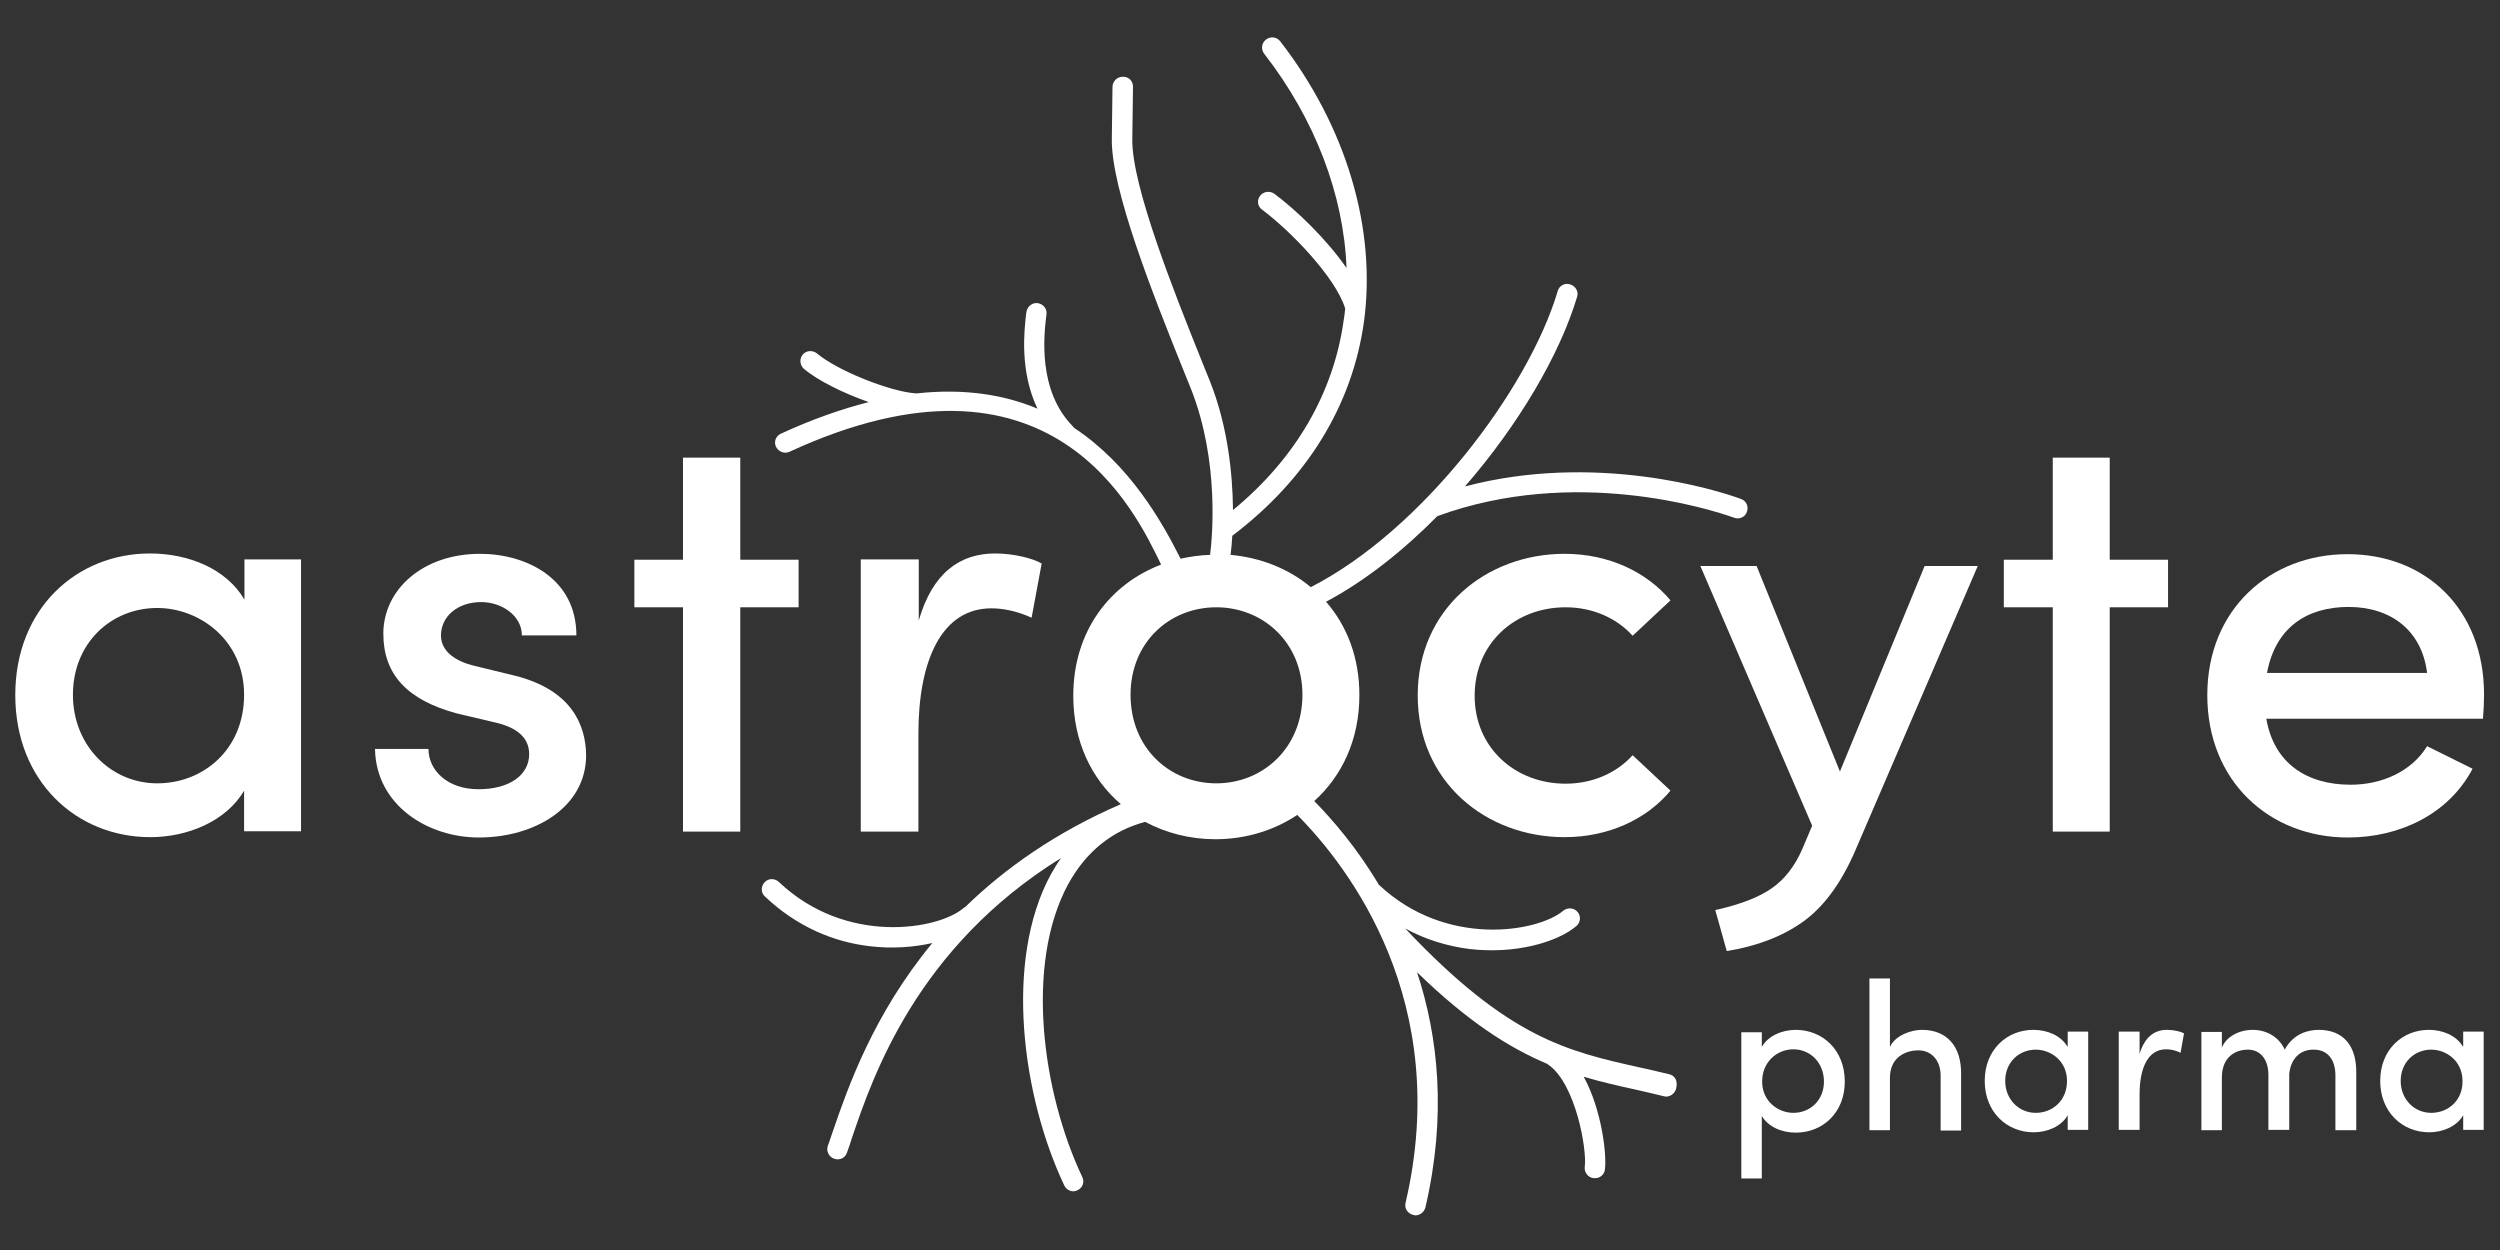
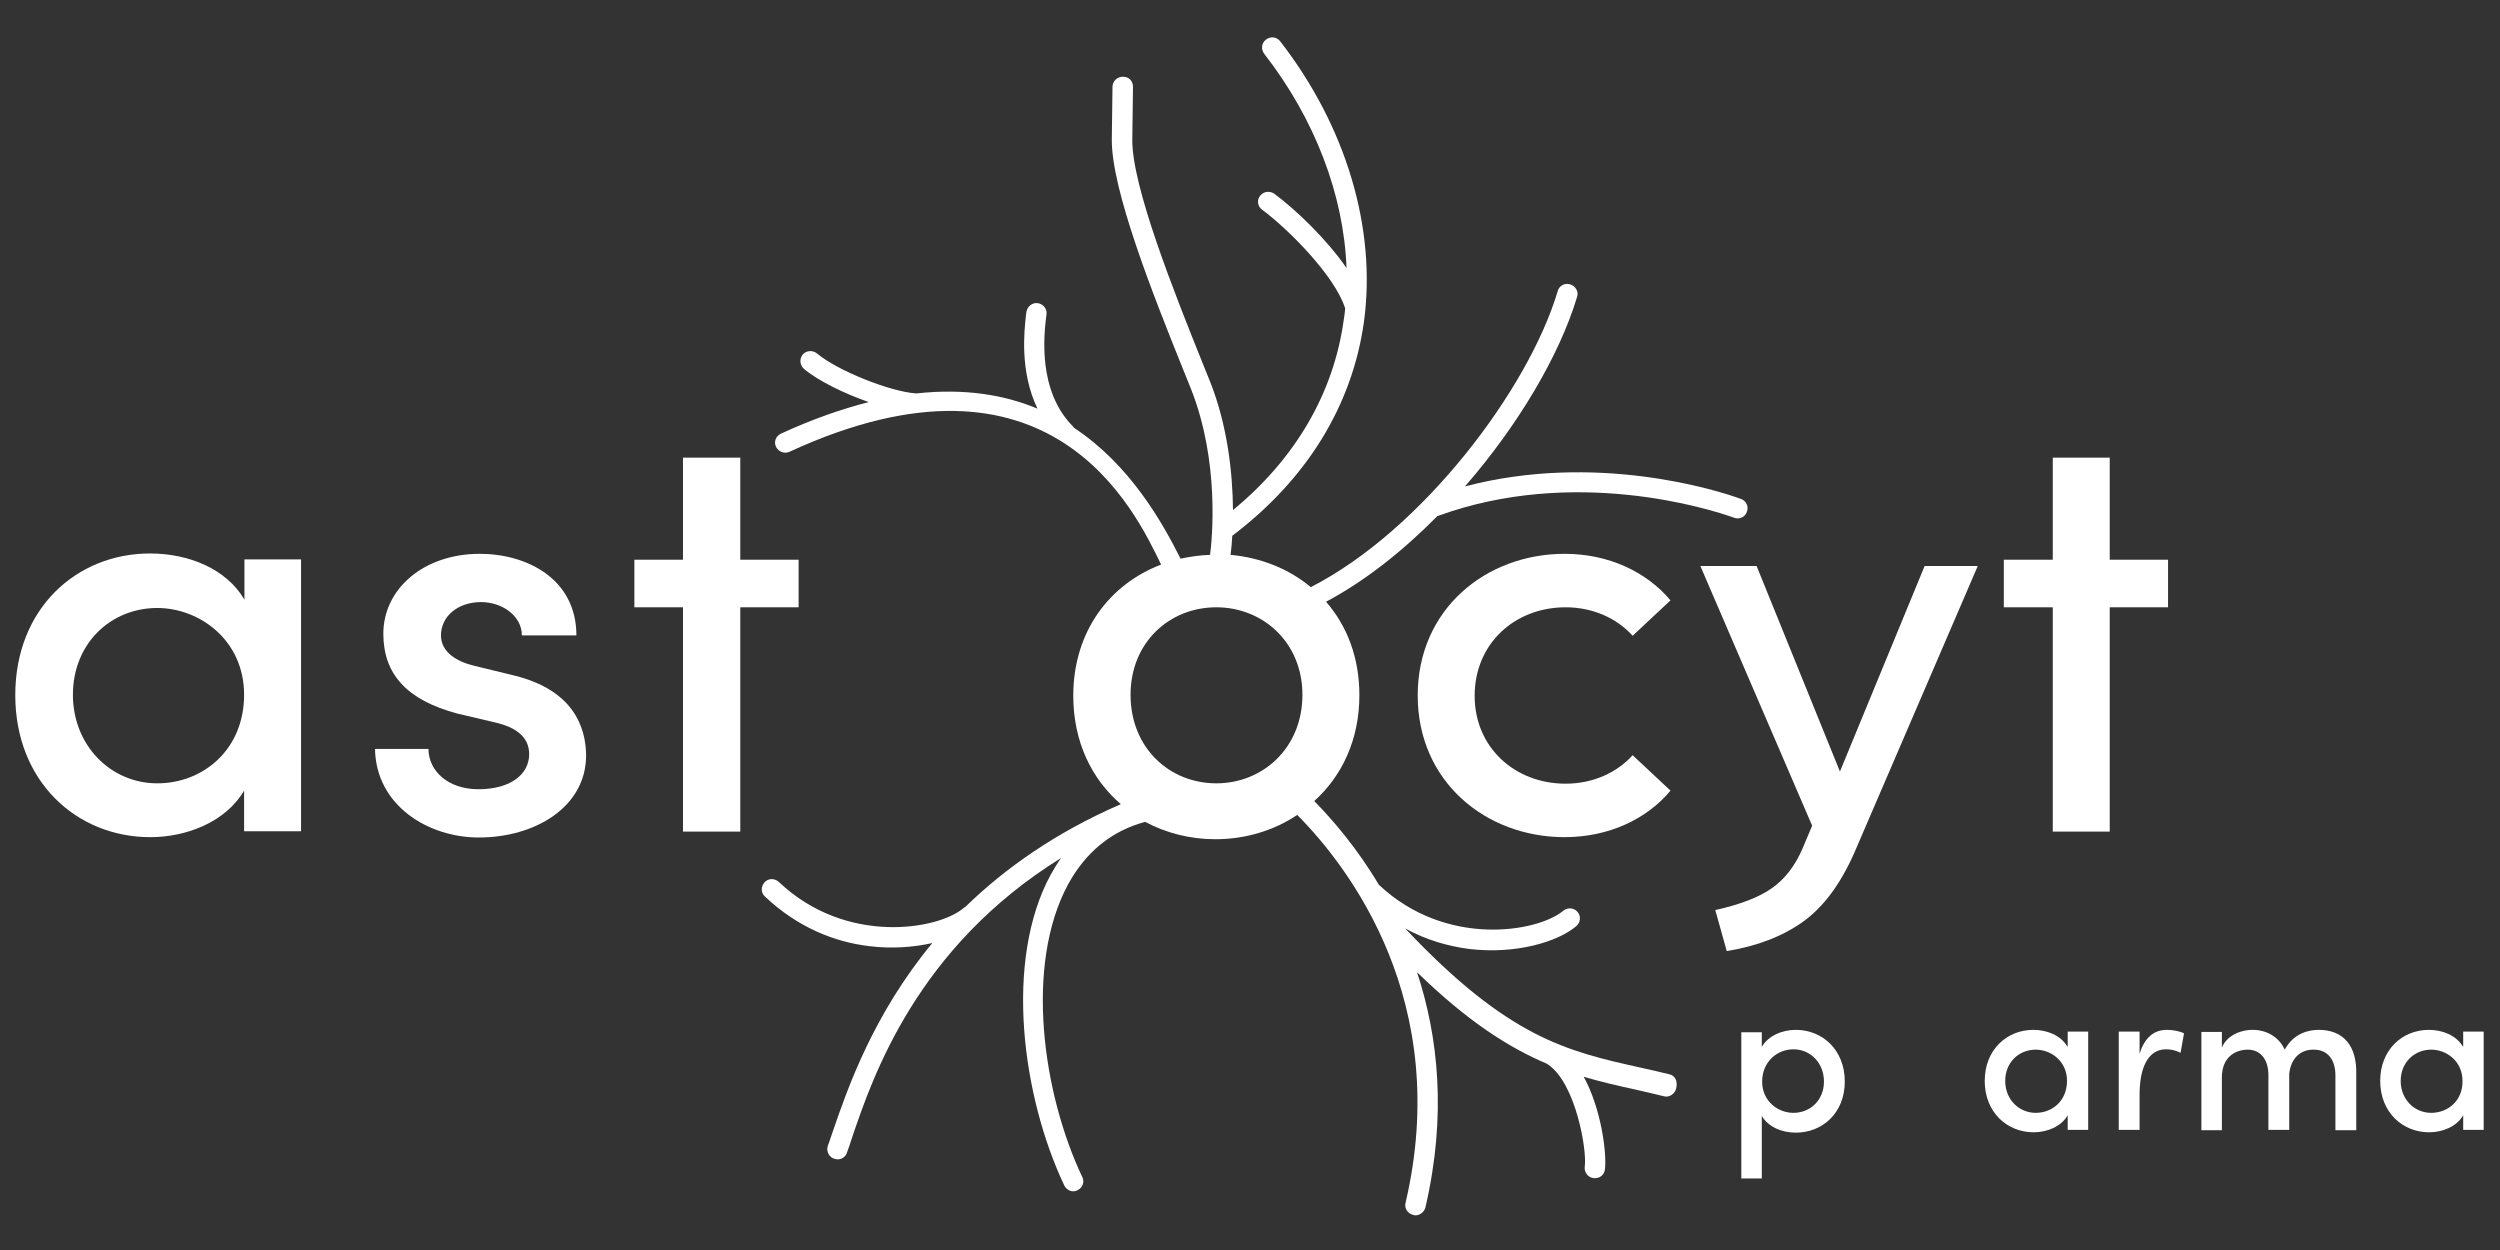
<svg xmlns="http://www.w3.org/2000/svg" id="Layer_1" x="0px" y="0px" viewBox="0 0 720 360" style="enable-background:new 0 0 720 360;" xml:space="preserve">
  <rect x="0" y="0" width="720" height="360" fill="#333333" stroke="none" />
  <style type="text/css">	.st0{fill:#FFFFFF;}</style>
  <g>
    <path class="st0" d="M70.4,172.7c-5.2-8.9-16.1-13.3-27.2-13.3c-21.1,0-38.8,15.8-38.8,40.8c0,24.8,17.6,40.9,38.9,40.9   c10.6,0,21.8-4.5,27-13.4v11.7h16.4v-78.3H70.4V172.7z M45.3,225.6c-13.4,0-24.3-10.9-24.3-25.5c0-14.8,10.9-25,24.3-25   c12.1,0,25,9.2,25,25C70.3,215.9,58.5,225.6,45.3,225.6z" />
    <path class="st0" d="M148.3,194.6l-11.9-2.9c-4.9-1.2-9.4-3.9-9.4-8.7c0-5.4,4.7-9.6,11.6-9.6c5.9,0,11.7,3.9,11.7,9.6H166   c0-16.4-14.4-23.5-27.8-23.5c-16.3,0-27.8,10.2-27.8,23c0,11.6,6.7,19.1,21.3,23l10.6,2.5c5.9,1.3,10.1,4,10.1,9.2   c0,5.9-5.5,10.1-14.6,10.1c-8.9,0-14.4-5.4-14.4-11.6H108c0.3,16.3,15.3,25.5,29.9,25.5c16.1,0,30.9-8.7,30.9-23.7   C168.7,209.2,165,198.8,148.3,194.6z" />
    <polygon class="st0" points="230,161.2 213.2,161.2 213.2,131.8 196.7,131.8 196.7,161.2 182.7,161.2 182.7,174.9 196.7,174.9    196.7,239.5 213.2,239.5 213.2,174.9 230,174.9  " />
-     <path class="st0" d="M247.9,161.2v78.3h16.6v-28.2c0-21.1,6.7-36.1,21-36.1c3.2,0,7.2,0.7,11.6,2.7l2.9-15.6   c-2.5-1.5-8.1-2.9-13.4-2.9c-10.1,0-18,5.5-22,19.3v-17.6H247.9z" />
    <path class="st0" d="M450.9,174.9c7.9,0,14.8,3.2,19.3,8.2l10.9-10.2c-6.9-8.2-17.8-13.4-30.5-13.4c-22.6,0-42.3,15.9-42.3,40.8   c0,24.8,19.6,40.8,42.3,40.8c12.7,0,23.7-5.2,30.5-13.4l-10.9-10.2c-4.5,5-11.4,8.2-19.3,8.2c-14.6,0-26.2-10.4-26.2-25.3   C424.7,185.3,436.3,174.9,450.9,174.9z" />
    <path class="st0" d="M529.9,222.2l-24-59.2h-16.2l32.2,74.8l-2.7,6.4c-2.2,5.2-5.2,9-8.9,11.6c-3.7,2.6-9.1,4.7-16.3,6.3l3.3,11.8   c8.7-1.4,16-4.2,21.9-8.4c5.9-4.2,10.8-10.8,14.8-19.8l35.6-82.7h-15.3L529.9,222.2z" />
    <polygon class="st0" points="624.4,161.2 607.6,161.2 607.6,131.8 591.2,131.8 591.2,161.2 577.1,161.2 577.1,174.9 591.2,174.9    591.2,239.5 607.6,239.5 607.6,174.9 624.4,174.9  " />
-     <path class="st0" d="M676.2,241.2c14.9,0,29-6.7,35.9-19.8l-13.1-6.5c-4.4,7.2-12.9,11.1-22,11.1c-12.7,0-22.1-6.2-24.3-19h62.4   c0.2-2.5,0.3-4.9,0.3-7c0-24.7-16.9-40.4-39.3-40.4c-22.3,0-40.4,15.8-40.4,40.6S653.6,241.2,676.2,241.2z M676.4,174.8   c12.1,0,21.1,6.7,22.6,19h-46.1C655.3,180.8,664.3,174.8,676.4,174.8z" />
    <path class="st0" d="M517.2,296.6c-3.8,0-7.9,1.6-9.8,4.9v-4.2h-5.9v42.1h5.9v-18c1.9,3.2,5.8,4.8,9.8,4.8   c7.7,0,14.1-5.7,14.1-14.7C531.3,302.3,524.8,296.6,517.2,296.6z M516.5,320.5c-4.4,0-9-3.3-9-9c0-5.7,4.3-9.3,9-9.3   c4.9,0,8.8,3.9,8.8,9.3C525.3,316.8,521.4,320.5,516.5,320.5z" />
-     <path class="st0" d="M553.5,296.6c-3,0-7.6,1.5-9.2,4.9v-19.7h-5.9v43.7h5.9v-15.1c0-5.9,4.5-7.9,8.2-7.9c3.6,0,6.4,2.7,6.4,7.3   v15.8h5.9v-16.2C564.9,301.2,560.6,296.6,553.5,296.6z" />
    <path class="st0" d="M595.4,301.4c-1.9-3.2-5.8-4.8-9.8-4.8c-7.6,0-14,5.7-14,14.7c0,9,6.4,14.8,14.1,14.8c3.8,0,7.9-1.6,9.8-4.9   v4.2h5.9v-28.3h-5.9V301.4z M586.3,320.5c-4.9,0-8.8-3.9-8.8-9.2c0-5.3,3.9-9,8.8-9c4.4,0,9,3.3,9,9   C595.3,317,591.1,320.5,586.3,320.5z" />
    <path class="st0" d="M616.2,303.5v-6.4h-6v28.3h6v-10.2c0-7.6,2.4-13,7.6-13c1.2,0,2.6,0.2,4.2,1l1-5.6c-0.9-0.5-2.9-1-4.9-1   C620.5,296.6,617.7,298.6,616.2,303.5z" />
    <path class="st0" d="M667.8,296.6c-2.8,0-7.2,0.9-9.8,5.7c-1.6-3.6-5.2-5.7-9.2-5.7c-3.9,0-7.6,1.9-8.9,5.1v-4.5H634v28.3h5.9   v-15.2c0-5.8,3.8-8,7.5-8c3.5,0,5.9,2.7,5.9,7.3v15.8h6v-16.1c0.4-4.2,3-7.1,7.1-7c3.8,0,6.2,2.7,6.2,7.4v15.8h6v-16.2   C678.8,301.2,674.9,296.6,667.8,296.6z" />
    <path class="st0" d="M709.3,301.4c-1.9-3.2-5.8-4.8-9.8-4.8c-7.6,0-14,5.7-14,14.7c0,9,6.4,14.8,14.1,14.8c3.8,0,7.9-1.6,9.8-4.9   v4.2h5.9v-28.3h-5.9V301.4z M700.2,320.5c-4.9,0-8.8-3.9-8.8-9.2c0-5.3,3.9-9,8.8-9c4.4,0,9,3.3,9,9   C709.3,317,705,320.5,700.2,320.5z" />
    <path class="st0" d="M480.8,309.4c-2.8-0.7-5.5-1.3-8.2-1.9c-21.2-4.7-38.1-8.5-67.9-40.1c6,3.3,12.3,5.1,18.4,5.9   c13.4,1.6,25.5-2,30.9-6.6c1.2-1,1.4-2.9,0.3-4.1c-1-1.2-2.9-1.3-4.1-0.3c-7.2,6.1-33.7,10.8-53.1-7.5   c-6.3-10.6-13.3-18.7-18.6-24.1c8-7.2,13-17.7,13-30.5c0-10.9-3.6-20-9.6-26.9c11.3-6,22.2-14.7,32.1-24.7c0,0,0.1,0,0.1,0   c39.1-14.3,78.1-2.1,85.3,0.5c0.3,0.1,0.7,0.2,1,0.2c1.2,0,2.3-0.7,2.7-1.9c0.6-1.5-0.2-3.2-1.7-3.7c-7-2.6-42-13.5-79.5-3.6   c15.4-17.7,27.3-37.9,32.3-54.6c0.5-1.5-0.4-3.1-2-3.6c-1.6-0.5-3.2,0.4-3.6,2c-8.4,28.2-39,68.8-71.1,85.2   c-6.3-5.3-14.4-8.5-23.1-9.3c0.2-1.6,0.4-3.5,0.5-5.5c21.4-16.2,34.5-37.4,37.9-61.5c3.7-26.9-5.1-56.4-24.1-80.9   c-1-1.3-2.8-1.5-4.1-0.5c-1.3,1-1.5,2.8-0.5,4.1c14.6,18.8,22.9,40.6,23.7,61.7c-5.8-8.4-14.6-16.8-20.8-21.4   c-1.3-0.9-3.1-0.7-4.1,0.6c-1,1.3-0.7,3.1,0.6,4c7.9,5.9,21,19.2,23.9,28.4c0,0,0,0.1,0,0.1c-0.1,1.1-0.2,2.2-0.4,3.2   c-2.9,21.1-13.9,40-31.9,54.8c-0.1-10.8-1.6-24.4-6.6-37l-2.1-5.2c-8.2-20.4-20.5-51.2-20.3-64.6l0.2-15.1c0-1.6-1.1-2.9-2.9-2.9   c-1.6,0-2.9,1.2-3,2.8l-0.2,15.1c-0.2,14.5,11.8,44.7,20.7,66.8l2.1,5.2c8.3,21,6.1,43.2,5.5,47.8c-2.9,0.1-5.7,0.5-8.5,1.1   c-5.3-10.5-14.5-27-30.7-37.7c-0.1-0.2-0.2-0.3-0.4-0.5c-10.1-10.3-8.2-26.4-7.6-31.5l0.1-0.7c0.2-1.6-1-3-2.6-3.2   c-1.5-0.2-3,1-3.2,2.6l-0.1,0.7c-0.5,4.5-1.9,16.3,3.3,27.1c-9.5-4-21-5.9-34.8-4.4c-0.1,0-0.1,0-0.2,0   c-7.5-0.5-22.7-6.6-28.5-11.5c-1.2-1-3.1-0.9-4.1,0.3c-1,1.2-0.9,3,0.3,4.1c4,3.4,11.5,7.1,18.7,9.6c-7.8,2-16.2,4.9-25.3,9.1   c-1.5,0.7-2.1,2.4-1.4,3.8c0.7,1.4,2.4,2.1,3.9,1.4c75.5-34.8,99.6,17.3,107,32.5c-14.7,5.6-25.3,19.1-25.3,37.8   c0,13.2,5.3,24,13.7,31.2c-18.9,8.2-33.5,18.6-44.8,29.6c-0.2,0.1-0.4,0.2-0.6,0.4c-7.2,6.1-33.7,10.8-53.1-7.6   c-1.2-1.1-3-1.1-4.1,0.1c-1.1,1.2-1.1,3,0.1,4.1c9.3,8.8,19.9,13.1,30.1,14.3c6.5,0.8,12.8,0.3,18.1-0.9   c-17.1,20.7-24.4,41.9-28.6,54.1c-0.6,1.6-1,3.1-1.5,4.3c-0.5,1.5,0.3,3.2,1.8,3.7c0.3,0.1,0.7,0.2,1,0.2c1.2,0,2.3-0.7,2.7-1.9   c0.5-1.3,1-2.8,1.5-4.4c6-17.7,18.7-54.8,60.2-80.5c-1.1,1.5-2,3.1-3,4.8c-13.5,24.9-8.2,63.9,3.9,89.5c0.5,1,1.5,1.7,2.6,1.7   c0.4,0,0.8-0.1,1.2-0.3c1.5-0.7,2.1-2.4,1.4-3.8c-11.5-24.3-16.6-61.1-4.1-84.3c5.1-9.3,12.5-15.4,22.2-18c6,3.2,12.9,5,20.2,5   c8.7,0,16.9-2.5,23.6-7c15,15.1,44.7,53.9,31.2,111.7c-0.4,1.6,0.6,3.1,2.2,3.5c0.1,0,0.2,0,0.3,0.1c1.4,0.2,2.8-0.8,3.2-2.2   c6.2-26.6,3.7-49.3-2.4-67.8c14.7,14.3,26.6,21.8,37.5,26.4c0.1,0.1,0.2,0.2,0.4,0.3c7.8,5.5,11.1,24.5,10.4,29.3   c-0.2,1.6,0.9,3.1,2.5,3.3c0,0,0.1,0,0.1,0c1.6,0.2,3-0.9,3.2-2.4c0.6-4.3-0.9-17.3-6.1-26.8c5,1.5,9.9,2.6,14.9,3.7   c2.6,0.6,5.3,1.2,8.1,1.9c0.1,0,0.2,0,0.4,0.1c1.4,0.2,2.8-0.8,3.2-2.2C483.3,311.3,482.4,309.8,480.8,309.4z M325.6,200.1   c0-15.1,11.2-25.2,24.7-25.2c13.4,0,24.8,10.1,24.8,25.2c0,15.3-11.4,25.5-24.8,25.5C336.8,225.6,325.6,215.4,325.6,200.1z" />
  </g>
</svg>